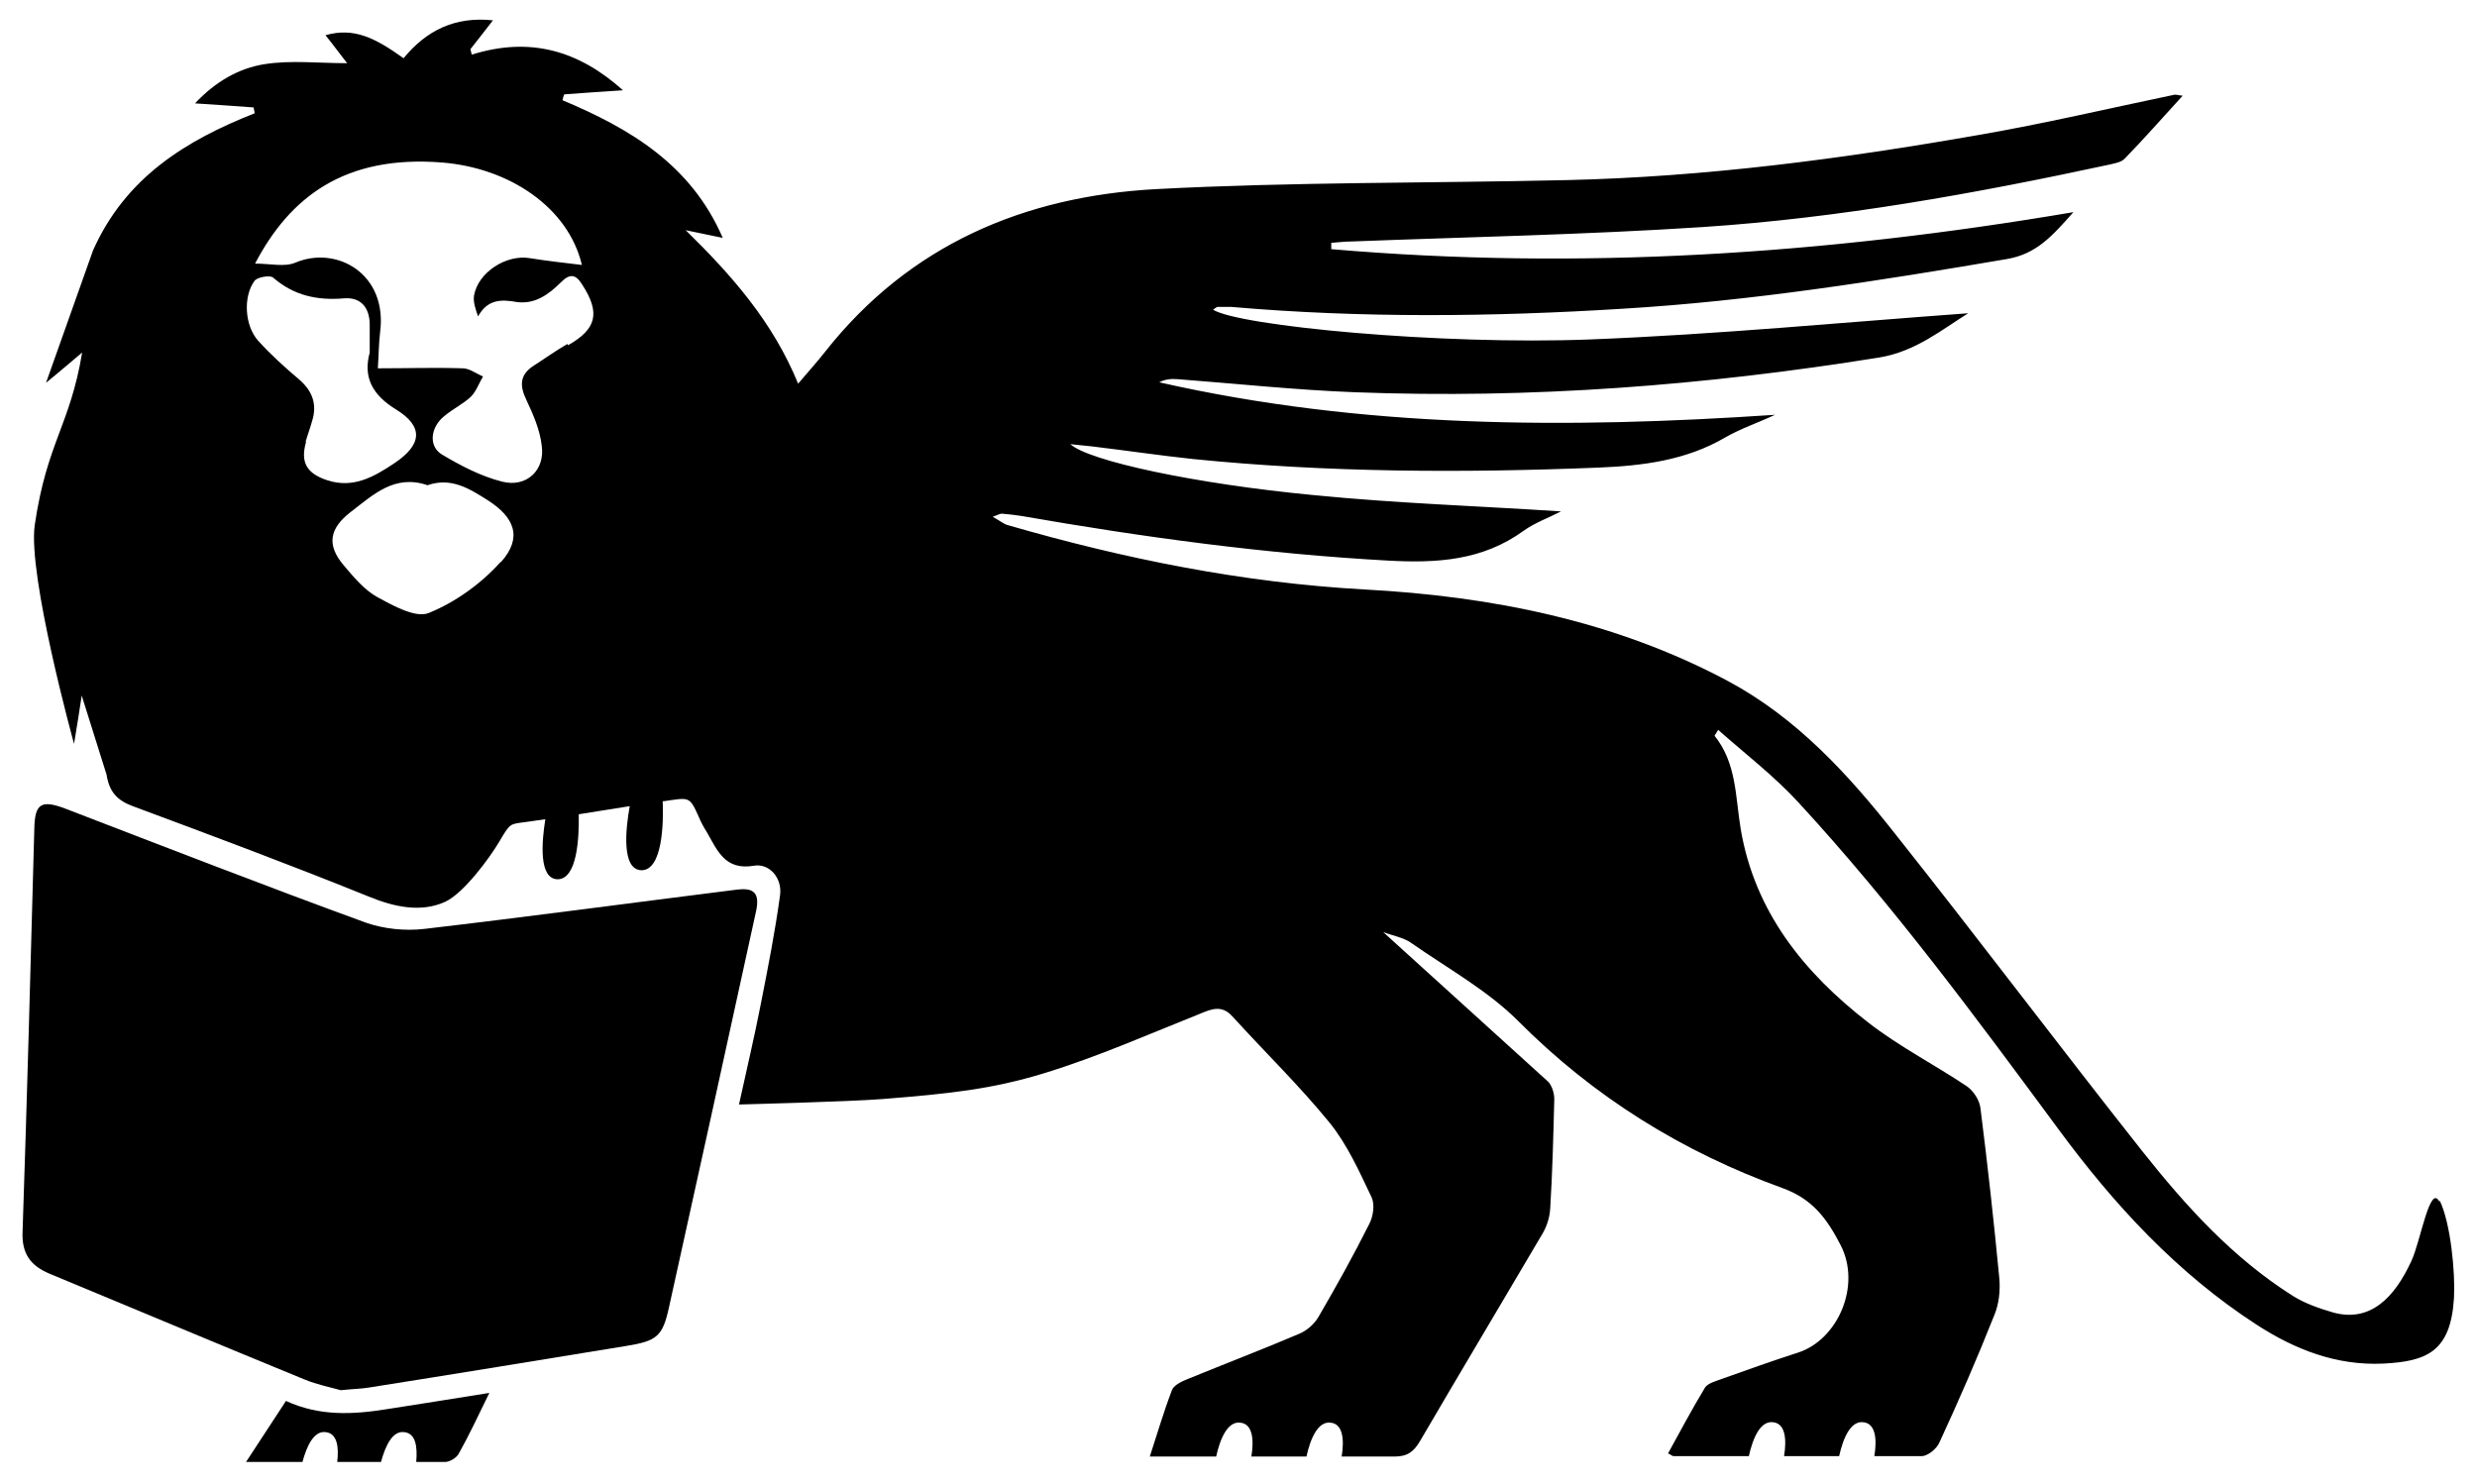
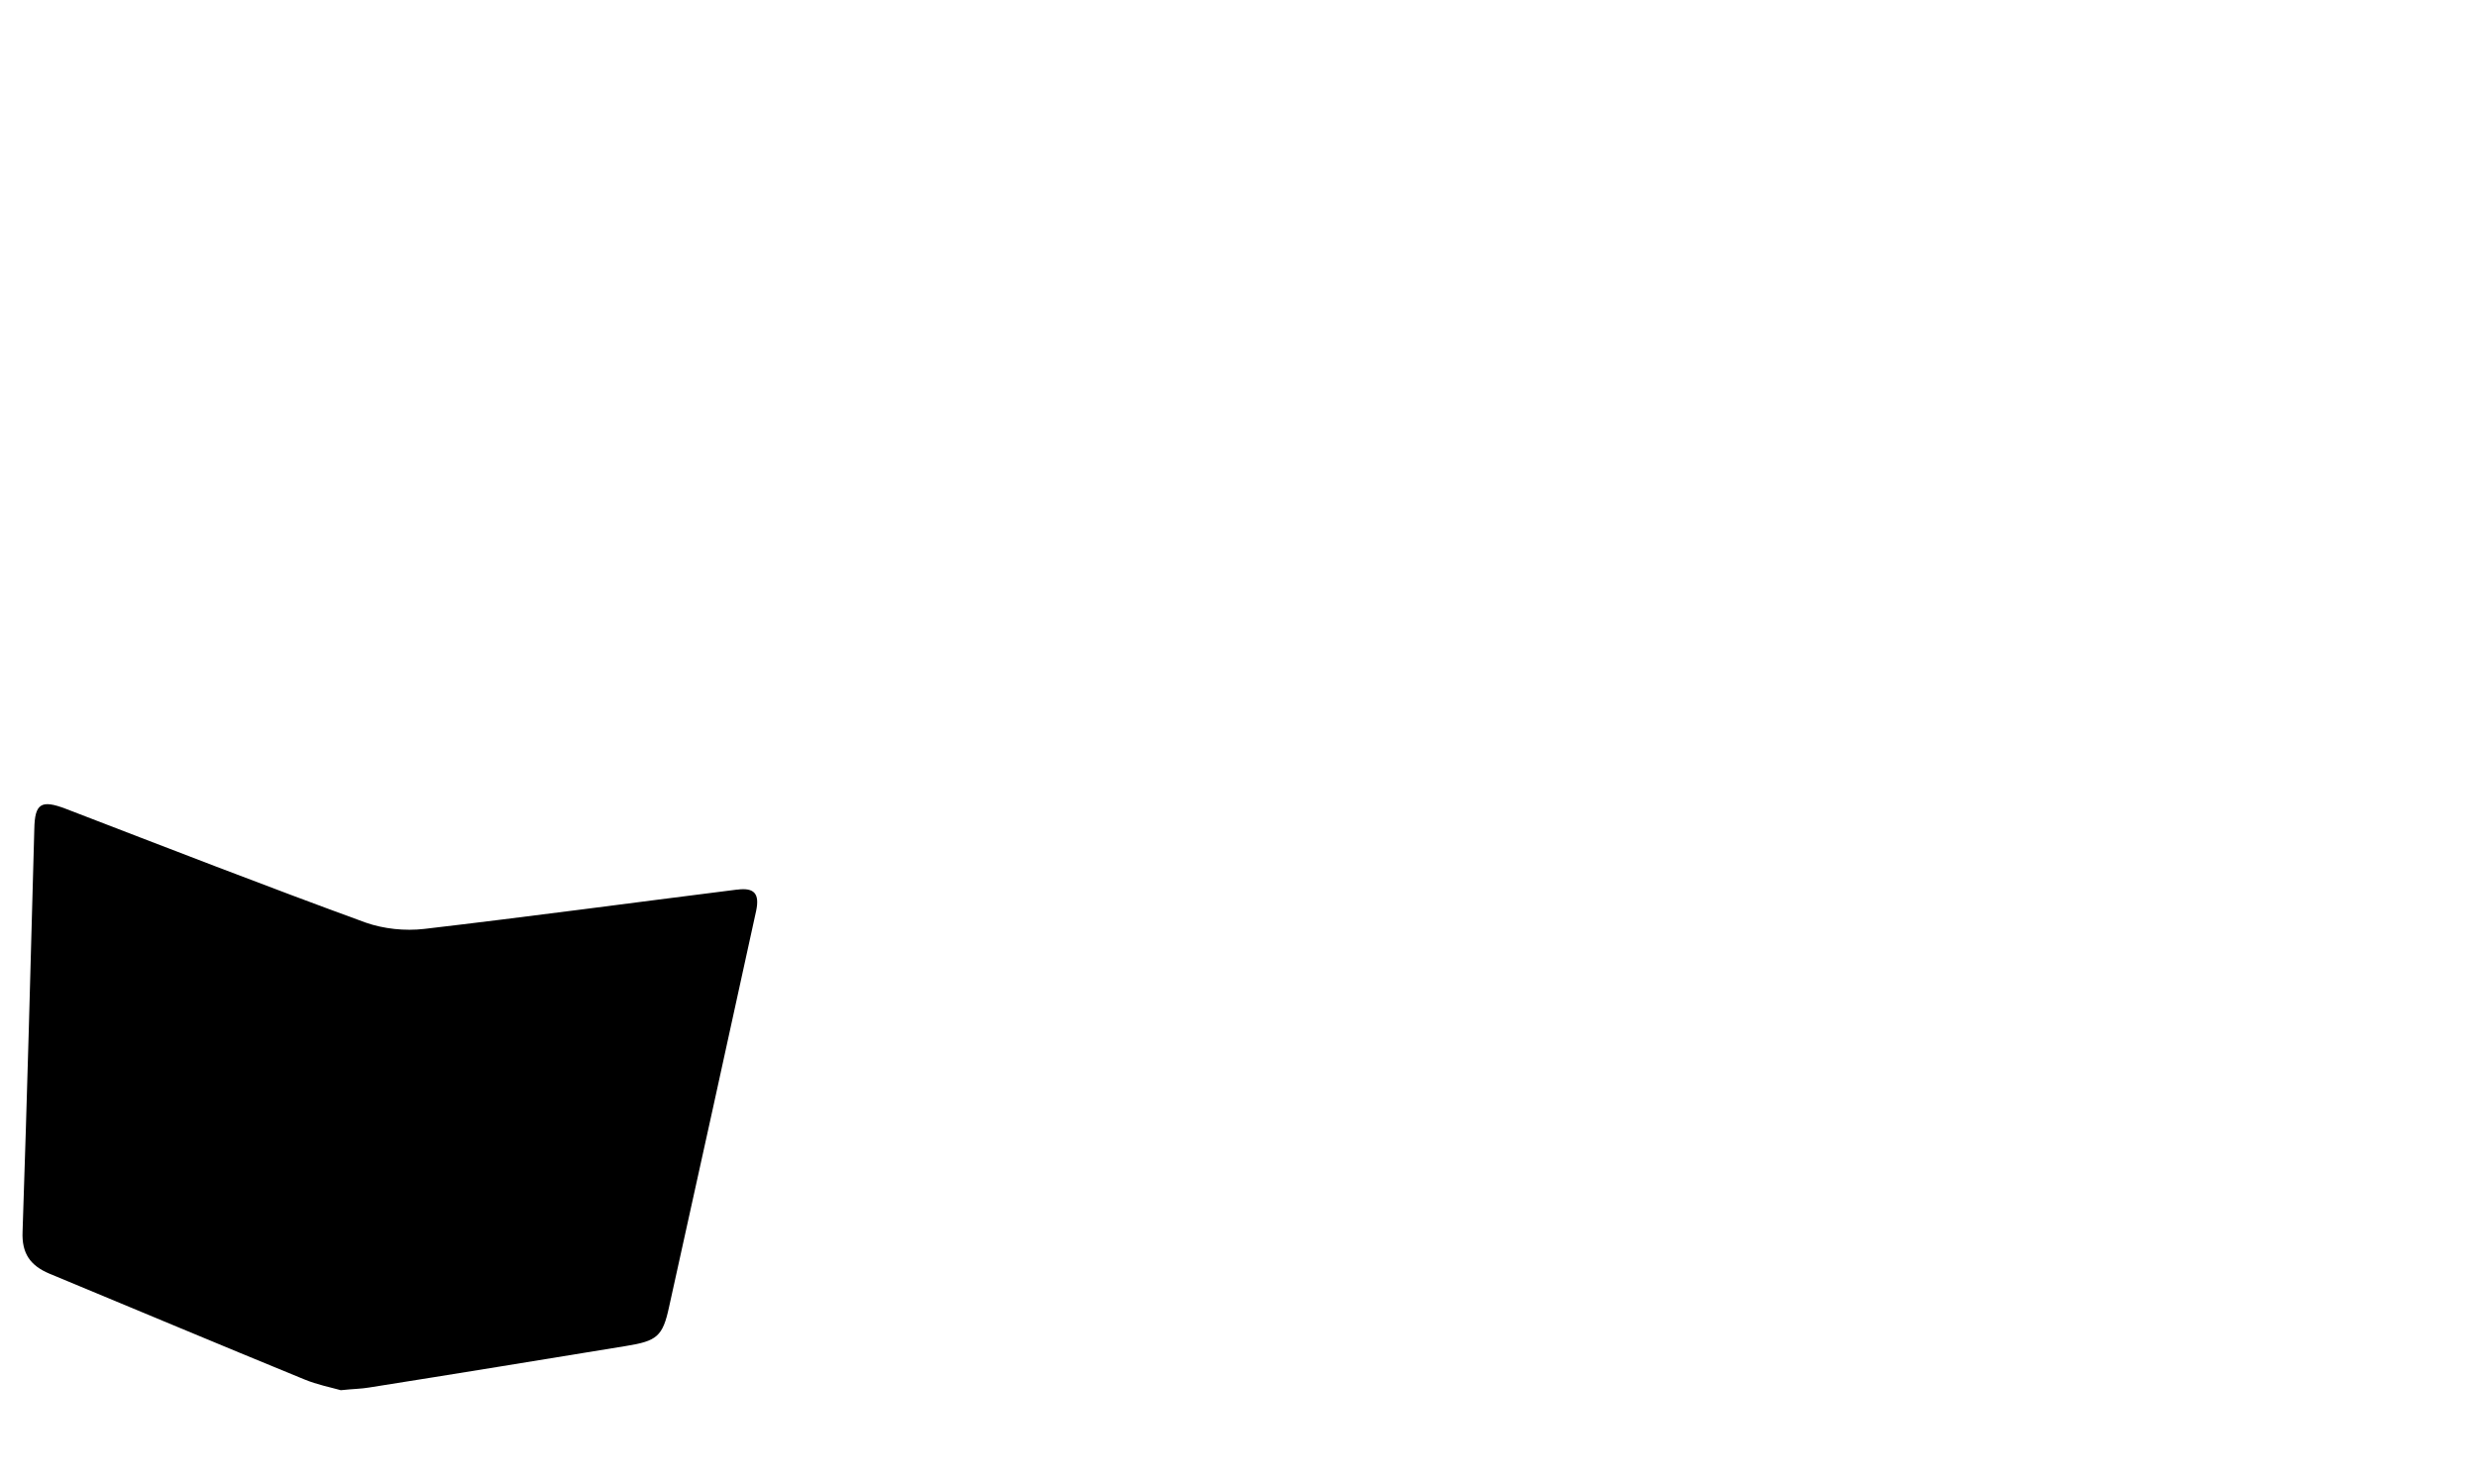
<svg xmlns="http://www.w3.org/2000/svg" version="1.1" viewBox="0 0 548.7 328.7">
  <g>
    <g id="Ebene_1">
      <g>
        <path d="M163.2,197.1c-23.1,2.9-46.1,6-69.2,8.7-4.3.5-9,0-13-1.4-22.2-8.1-44.3-16.7-66.4-25.2-5.5-2.1-6.9-1.2-7,4.5-.8,29.7-1.6,59.5-2.6,89.2-.2,4.8,1.7,7.5,6,9.3,18.8,7.8,37.6,15.7,56.4,23.4,2.9,1.2,6,1.8,8.1,2.4,2.8-.3,4.6-.3,6.3-.6,19-3,37.9-6.1,56.9-9.2,6.8-1.1,8.1-2.1,9.5-8.6,6.5-29.3,12.9-58.5,19.3-87.8.8-3.8-.4-5.2-4.2-4.7Z" />
-         <path d="M63.4,310.3c-2.9,4.4-5.7,8.7-8.9,13.6,4.2,0,8.4,0,12.5,0,1-3.7,2.6-7,5.2-6.6,2.5.3,2.9,3.3,2.5,6.6,3.2,0,6.5,0,9.7,0,1-3.7,2.6-7,5.2-6.6,2.5.3,2.9,3.2,2.6,6.6,2.1,0,4.3,0,6.4,0,1,0,2.5-.9,3-1.8,2.3-4.1,4.3-8.4,6.8-13.5-8.2,1.3-15.5,2.5-22.7,3.6-7.5,1.2-14.9,1.6-22.3-1.8Z" />
-         <path d="M540.4,266.3c-2.1-4.3-4.2,8.7-6.2,13-3.8,8.3-9.2,13.7-17.3,11.5-3.1-.9-6.3-2-9-3.7-13.3-8.4-23.7-19.9-33.3-32-18.5-23.4-36.4-47.2-54.9-70.5-10.4-13.2-21.8-25.6-36.9-33.7-25.1-13.4-52.5-18.8-80.5-20.3-27.1-1.5-53.3-6.8-79.2-14.3-.9-.3-1.7-1-3.2-1.8,1.3-.5,1.7-.7,2-.7,1.4.1,2.9.3,4.3.5,26.9,4.7,54,8.4,81.3,9.9,10.8.6,20.9,0,30-6.6,2.5-1.8,5.6-2.9,8.3-4.3-18.4-1.2-36.6-1.8-54.7-3.6-26.4-2.5-50-7.6-54-11.3,2.2.2,3.5.4,4.8.5,7.5.9,14.9,2,22.4,2.8,29.8,3,59.7,3.1,89.7,1.9,9.9-.4,19.5-1.6,28.2-6.7,3.5-2,7.4-3.3,11-5-46,3.1-91.4,3-136.4-7.2,1.3-.7,2.7-.8,4-.7,13.1,1,26.2,2.4,39.3,2.9,39,1.5,77.7-1.5,116.2-7.7,8-1.3,13.9-6.2,19.7-9.8-27.6,2-55.6,4.7-83.7,5.8-33.3,1.3-78-3-83.6-6.6.4-.2.7-.6,1.1-.6,1,0,2,0,3,0,28.9,2.5,57.7,2.2,86.6.4,28.6-1.7,56.9-6.2,85.1-11,6.6-1.1,10.1-5.1,14.8-10.4-55.3,9.4-109.7,12.9-164.4,8.2,0-.5,0-1,0-1.4,1.5-.1,3-.3,4.4-.3,26-1,51.9-1.5,77.9-3.2,30.3-2,60.2-7.4,89.9-13.8,1.2-.3,2.8-.5,3.6-1.4,4.3-4.4,8.3-9,12.8-13.9-1.1-.1-1.5-.3-1.9-.2-14.4,3-28.8,6.4-43.3,8.9-30.2,5.3-60.6,9.3-91.3,10-30.3.7-60.7.4-91,2-29.1,1.6-54.5,12.3-73.2,36-1.8,2.3-3.8,4.5-6,7.1-5.6-13.7-14.7-24-24.9-34,2.6.5,5.1,1.1,8.2,1.7-7-16.2-20.5-24.2-35.5-30.5.1-.4.2-.9.4-1.3,4.1-.3,8.3-.6,13-.9-9.9-8.9-20.7-11.9-33.5-7.9-.1-.4-.2-.8-.3-1.2,1.6-2,3.2-4.1,5-6.4-8.5-.9-14.8,2.3-19.8,8.4-6.3-4.5-11-6.9-17.3-5.1,1.7,2.1,3.3,4.3,4.8,6.2-6.3,0-12.4-.7-18.2.2-5.9.9-11.1,4-15.5,8.7,4.7.3,8.9.6,13,.9,0,.4.2.9.2,1.3-15.2,6-28.6,14.2-35.8,30.4l-10.4,29.3c3.2-2.6,5.6-4.7,8-6.7-2.7,16.2-7.8,19.9-10.5,38.2-1.6,11.2,8.7,48.5,8.7,48.5.7-4.1,1.2-7.4,1.7-10.7l5.5,17.5c.6,3.8,2.3,5.7,5.8,7,17.5,6.5,34.9,13,52.2,20,5.8,2.4,11.7,3.6,17,1.2,4.1-1.9,9.8-9.6,12.1-13.5,2.4-4.1,2.3-3.7,5.9-4.2,1.4-.2,2.8-.4,4.2-.6-.8,5-1.5,13.2,2.7,13.3,4.4,0,4.8-9.3,4.7-14.4,3.8-.6,7.5-1.2,11.3-1.8-.9,4.9-1.9,14.1,2.6,14.2,4.7,0,4.9-10.6,4.7-15.3.1,0,.2,0,.3,0,5.6-.8,5.6-1.2,7.7,3.5.5,1.2,1.1,2.3,1.8,3.4,2.3,4,4,8.5,10.4,7.4,3.4-.6,6.3,2.7,5.8,6.5-1.1,8.1-2.7,16.2-4.3,24.3-1.4,7.2-3.1,14.3-4.8,22.1,0,0,23.8-.6,31.7-1.2,15.1-1.2,24.3-2.2,35.8-5.7,12.1-3.7,23.8-8.9,35.6-13.6,2.7-1.1,4.5-1,6.4,1.2,7.1,7.8,14.7,15.2,21.3,23.3,3.9,4.8,6.6,10.8,9.3,16.5.8,1.6.4,4.3-.5,6-3.5,7-7.3,13.8-11.2,20.5-.9,1.6-2.6,3.1-4.3,3.8-8.2,3.5-16.6,6.7-24.9,10.1-1.2.5-2.9,1.3-3.3,2.4-1.8,4.7-3.2,9.5-4.9,14.7,4.9,0,9.8,0,14.7,0,.9-4.1,2.6-7.9,5.4-7.5,2.7.3,3,3.8,2.4,7.5,4.1,0,8.1,0,12.2,0,.9-4.1,2.6-7.9,5.4-7.5,2.7.3,3,3.8,2.4,7.5,3.9,0,7.8,0,11.7,0,2.9,0,4.3-1.1,5.7-3.5,9-15.4,18.1-30.6,27.1-45.9,1-1.7,1.6-3.7,1.7-5.6.5-8.1.7-16.2.9-24.2,0-1.3-.5-2.9-1.3-3.8l-36.6-33.2c2.1.8,4.5,1.2,6.2,2.4,8,5.6,16.9,10.5,23.7,17.3,16.8,16.9,36.4,29,58.5,37,6.7,2.4,9.9,6.8,12.9,12.6,4.7,9-.6,21.1-9.5,23.9-5.6,1.8-11.2,3.8-16.8,5.8-1.3.5-3,.9-3.7,1.9-2.9,4.8-5.5,9.7-8.2,14.6.7.3.9.6,1.2.6,5.6,0,11.1,0,16.7,0,.9-4.1,2.6-7.9,5.4-7.5,2.7.3,3,3.8,2.4,7.5,4.1,0,8.1,0,12.2,0,.9-4.1,2.6-7.9,5.4-7.5,2.7.3,3,3.8,2.4,7.5,3.5,0,7,0,10.5,0,1.3,0,3.3-1.6,3.9-3,4.3-9.3,8.4-18.7,12.2-28.3,1-2.4,1.3-5.3,1.1-7.9-1.2-12.6-2.6-25.3-4.2-37.9-.2-1.8-1.6-3.9-3.1-4.9-7.2-4.8-15-8.8-21.8-14.1-14.2-11-25.1-24.5-28.2-42.8-1.2-7.2-.9-14.6-5.8-20.7,0,0,.1-.2.8-1.3,6.1,5.4,12.5,10.3,17.9,16.2,20.9,22.7,39.2,47.5,57.5,72.3,12.3,16.7,26.3,31.9,43.9,43.3,8.5,5.5,17.7,9.1,28.1,8.6,9.4-.5,14.9-2.5,15.6-14.6.3-5.4-.7-16.5-3.2-21.6ZM67.7,97.9c.4-1.5,1-3,1.4-4.5,1.2-3.7.2-6.7-2.8-9.3-3.2-2.7-6.3-5.5-9.1-8.6-3-3.3-3.4-9.8-.8-13.3.6-.8,3.4-1.3,4.1-.7,4.6,4,9.8,5.1,15.7,4.6,3.6-.3,5.6,1.9,5.7,5.6,0,2,0,4,0,6.4-1.5,5.5.6,9.4,5.8,12.6,6.2,3.8,5.8,7.8-.3,11.9-4.5,3-9.1,5.7-14.9,3.8-4.6-1.5-6-4-4.7-8.5ZM110.9,124.5c-4.3,4.8-10,8.9-15.9,11.3-2.9,1.2-7.9-1.6-11.4-3.5-2.9-1.6-5.3-4.5-7.5-7.1-3.8-4.5-3.1-8.1,1.5-11.7,5.1-3.9,9.8-8.5,17.1-6,5.2-1.8,9.2.7,13.3,3.3,6,3.8,7.8,8.3,3,13.7ZM125.7,76.2c-2.6,1.5-5.1,3.3-7.6,4.9-3,2-3,4.4-1.5,7.5,1.5,3.2,3,6.6,3.4,10.1.8,5.5-3.4,9.4-8.8,8-4.7-1.2-9.1-3.5-13.3-6-3-1.8-2.6-6,.5-8.5,1.9-1.6,4.2-2.7,5.9-4.3,1.2-1.2,1.8-3,2.7-4.5-1.5-.6-3-1.8-4.5-1.8-6.1-.2-12.1,0-18.8,0,.2-3,.2-5.5.5-8,1.7-12.9-9.6-19.3-18.8-15.4-2.4,1-5.5.2-8.9.2,7.7-14.7,19.8-24.1,41.4-22.4,15,1.2,28,10,31,22.7-4.1-.5-7.8-.9-11.5-1.5-5.2-.9-11.5,3.1-12.4,8.3-.2,1.4.3,2.9.9,4.6,2.1-3.8,5.1-3.8,8.5-3.2,4.1.6,7.2-1.7,9.9-4.4,2-2,3.3-1.7,4.7.6,4,6.2,3.2,9.8-3.2,13.4Z" />
      </g>
    </g>
  </g>
</svg>